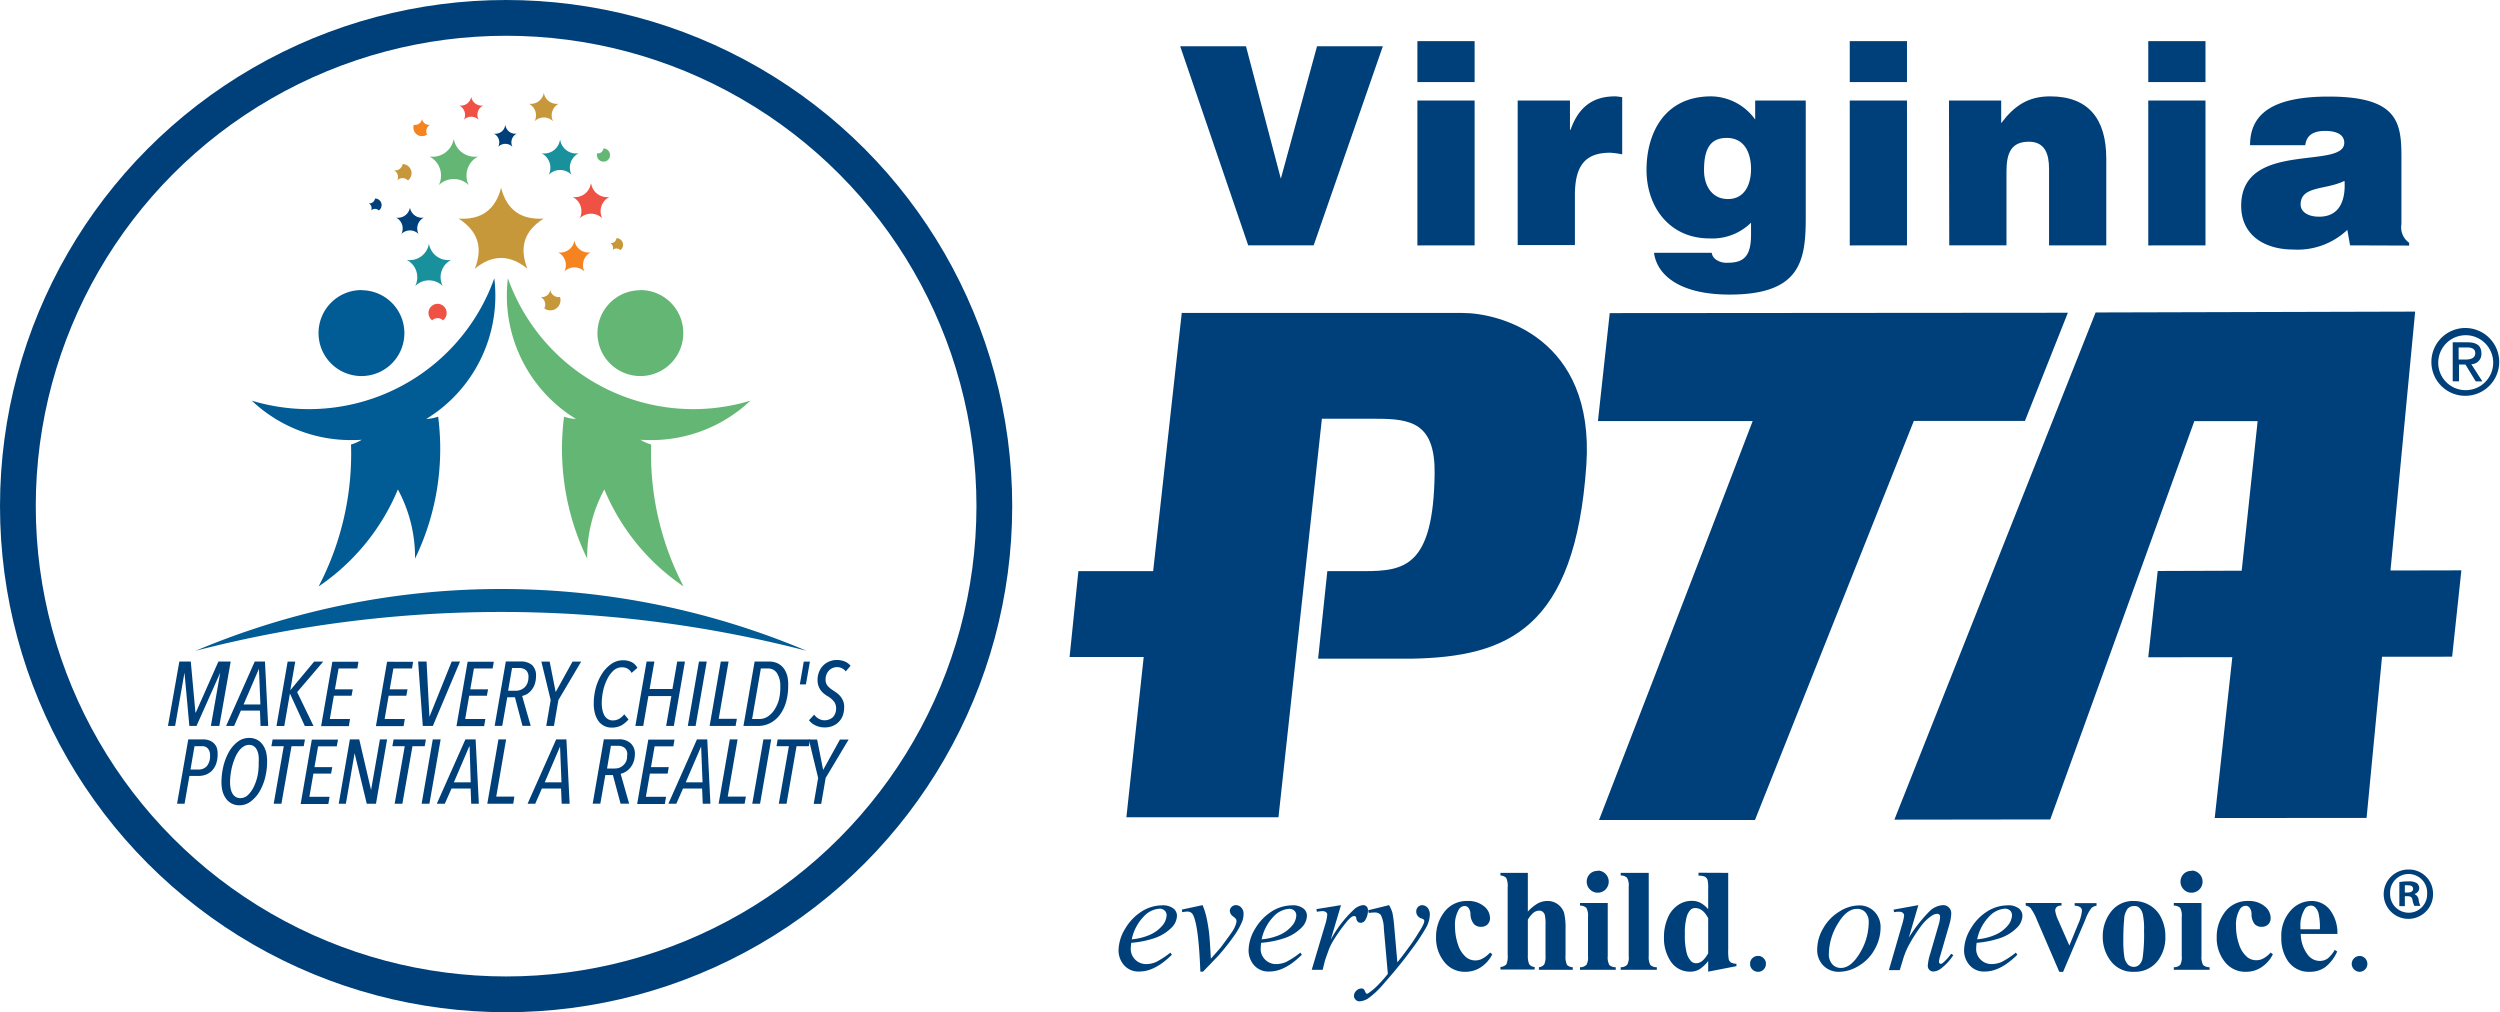
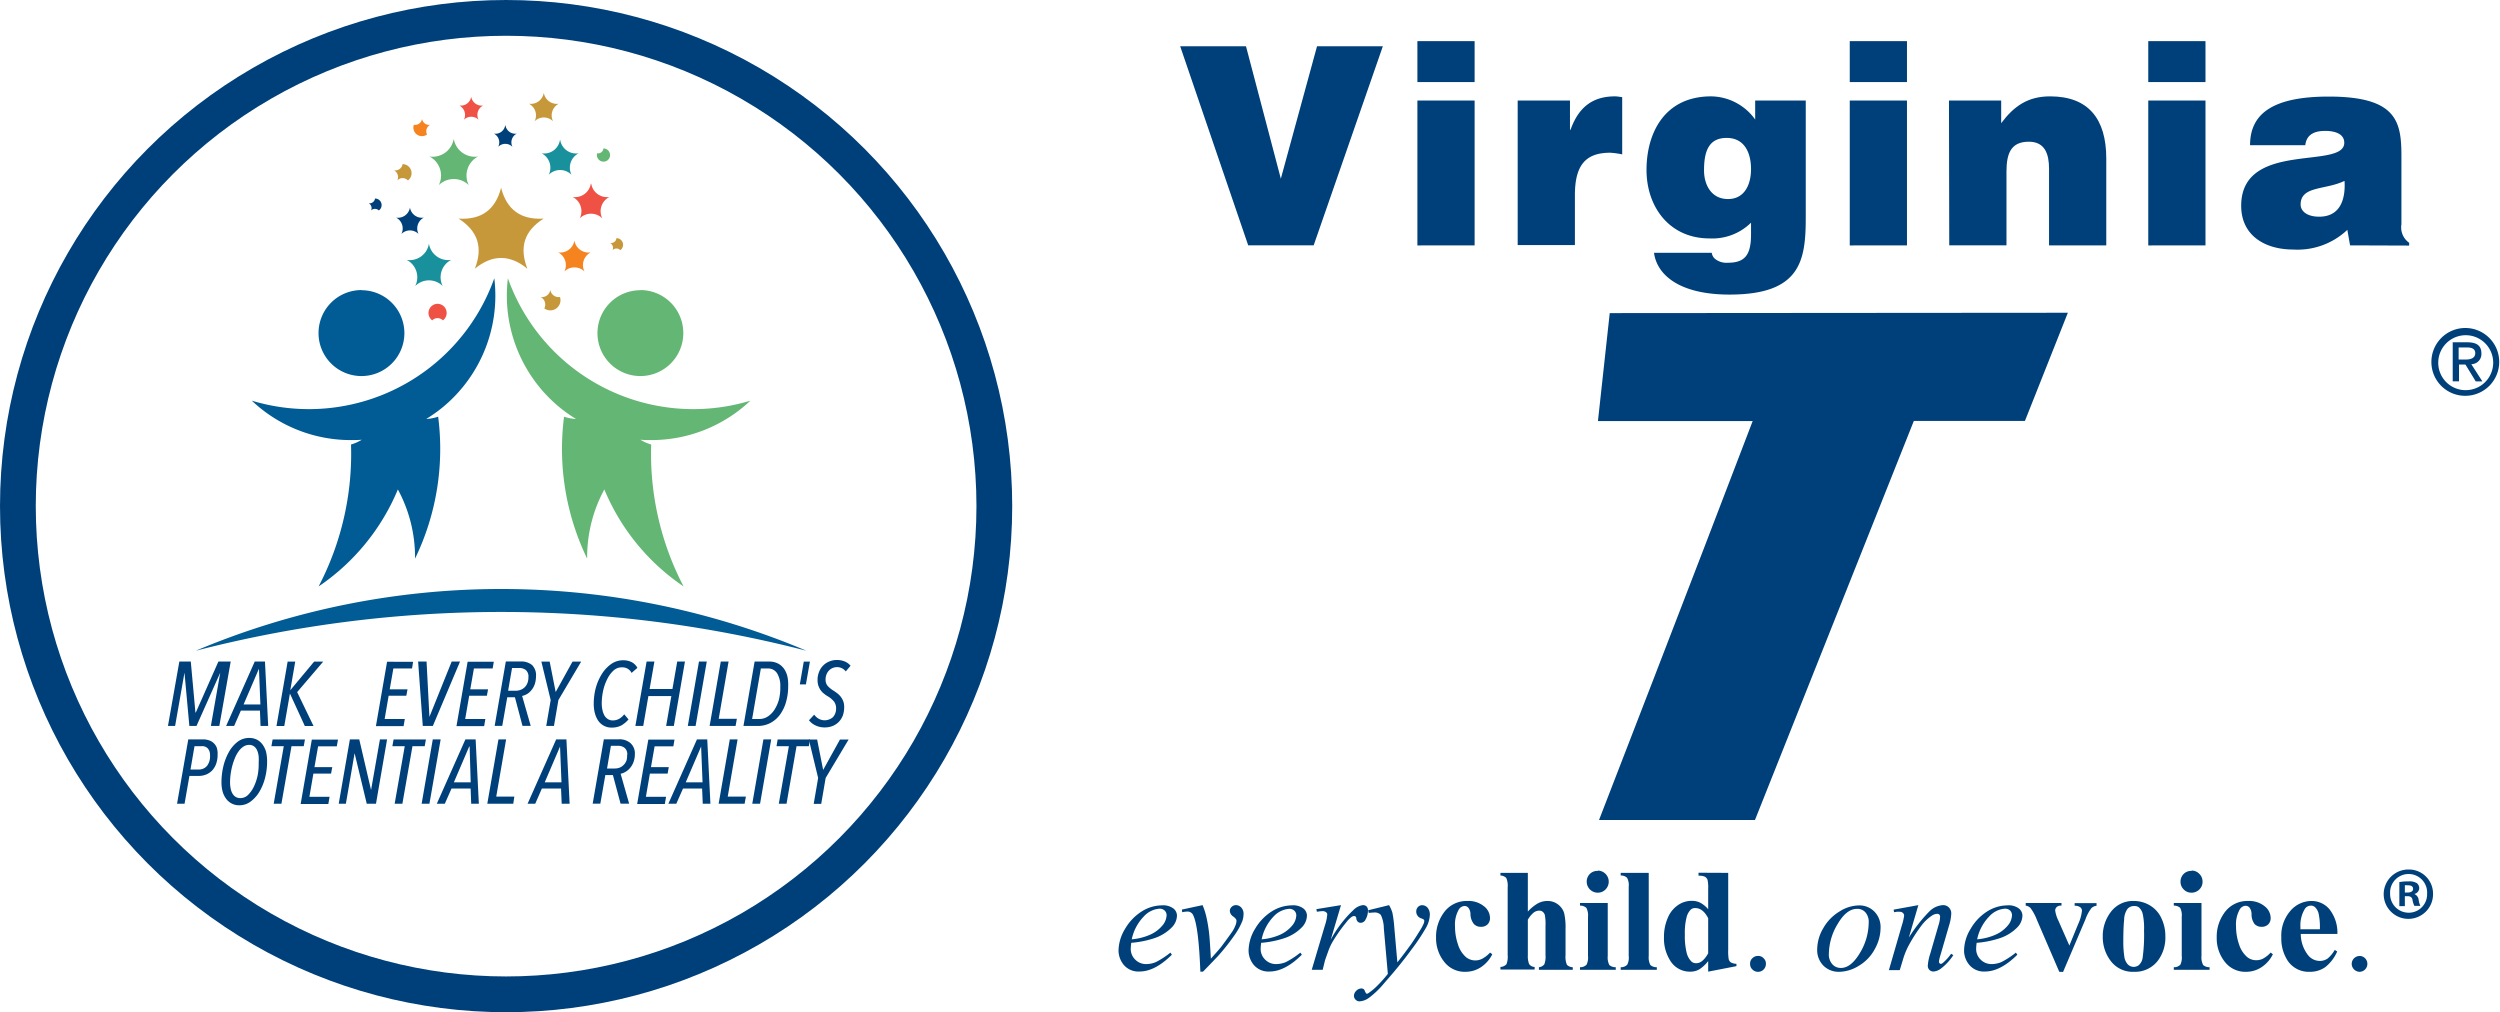
<svg xmlns="http://www.w3.org/2000/svg" viewBox="0 0 349.48 141.5">
  <defs>
    <style>.a,.g{fill:#00407a;}.b{fill:#c7983a;}.b,.c,.d,.e,.f,.g,.h,.i{fill-rule:evenodd;}.c{fill:#19919c;}.d{fill:#f05145;}.e{fill:#4a525f;}.f{fill:#f58320;}.h{fill:#64b674;}.i{fill:#015b94;}.j{fill:none;stroke:#00407a;stroke-miterlimit:10;stroke-width:5px;}</style>
  </defs>
  <title>vapta-logo-new</title>
  <path class="a" d="M466.1,223.84a3.84,3.84,0,1,1,3.85,3.95,3.82,3.82,0,0,1-3.85-3.95Zm3.85,4.74a4.74,4.74,0,1,0-4.81-4.74,4.72,4.72,0,0,0,4.81,4.74Zm-1-4.37h.95l1.44,2.36h.93l-1.55-2.41a1.41,1.41,0,0,0,1.41-1.5c0-1.08-.64-1.55-1.93-1.56h-2.08v5.46H469v-2.37Zm0-.7v-1.69h1.14c.57,0,1.18.12,1.18.8s-.62.89-1.32.89Z" transform="translate(-125.25 -173.25)" />
  <path class="a" d="M350.28,217l-1.65,15.11h21.63c-7.94,20.83-21.48,55.77-21.48,55.77h21.8l22.21-55.79h15.53l6-15.12-64.07.05Z" transform="translate(-125.25 -173.25)" />
-   <polygon class="a" points="344.08 79.73 334.17 79.75 337.62 43.56 292.95 43.68 264.82 114.58 286.61 114.55 306.75 58.87 315.6 58.87 313.37 79.78 301.63 79.82 300.31 91.88 312.06 91.87 309.6 114.35 330.83 114.34 332.99 91.81 342.79 91.8 344.08 79.73 344.08 79.73" />
-   <path class="a" d="M329.75,217l-39.3,0-4,36.09H276l-1.23,12,10.36,0-2.42,22.41,21.26,0,6.07-55.71h7.62c4.85,0,8.24.59,8.14,7.72-.19,12.92-4.17,13.58-9.88,13.58H310.8l-1.29,12.24,13,0c13.5-.24,22.93-4.13,24.5-27.09C348.2,220.42,334.83,217,329.75,217Z" transform="translate(-125.25 -173.25)" />
  <path class="a" d="M290.23,179.72h9.2l4.87,18.51,5.06-18.51h9.2l-9.67,27.83h-9.15Z" transform="translate(-125.25 -173.25)" />
  <path class="a" d="M323.39,179h8v5.72h-8Zm0,28.56V187.3h8v20.25Z" transform="translate(-125.25 -173.25)" />
  <path class="a" d="M337.41,187.3h7.31v4.09h.08c1.12-3.16,3.09-4.67,6.22-4.67.35,0,.69.08,1,.11v8a11.83,11.83,0,0,0-1.66-.23c-3.29,0-4.95,1.55-4.95,5.91v7h-8Z" transform="translate(-125.25 -173.25)" />
  <path class="a" d="M364.54,208.59a1.34,1.34,0,0,0,.51.89,2.55,2.55,0,0,0,1.73.5c2.32,0,3.25-1,3.25-3.94v-1.66a7.71,7.71,0,0,1-5.8,2.2c-5.6,0-8.81-4.4-8.81-9.58,0-5,2.4-10.28,9.05-10.28a7.69,7.69,0,0,1,6.14,3.24V187.3h7.07v16.31c0,6.06-.69,10.82-10.66,10.82-7.15,0-10.17-2.86-10.55-5.84Zm-1.08-11.52c0,2,1,3.91,3.17,4,2.47.11,3.4-2,3.4-4.18s-.85-4.36-3.4-4.36S363.46,194.45,363.46,197.07Z" transform="translate(-125.25 -173.25)" />
  <path class="a" d="M383.83,179h8v5.72h-8Zm0,28.56V187.3h8v20.25Z" transform="translate(-125.25 -173.25)" />
  <path class="a" d="M397.7,187.3H405v3.17c1.82-2.44,3.79-3.75,6.84-3.75,5.34,0,7.85,3.13,7.85,8.69v12.14h-8V196.84c0-2-.54-3.78-2.82-3.78-2.47,0-3.13,1.58-3.13,4.17v10.32h-8Z" transform="translate(-125.25 -173.25)" />
  <path class="a" d="M425.56,179h8v5.72h-8Zm0,28.56V187.3h8v20.25Z" transform="translate(-125.25 -173.25)" />
  <path class="a" d="M453.77,207.55l-.38-2.17a10.12,10.12,0,0,1-7.61,2.75c-3.83,0-7.23-1.9-7.23-6.11,0-9.2,14.41-5,14.41-8.81,0-1.47-1.77-1.66-2.63-1.66-1.12,0-2.62.23-2.82,2h-7.72c0-4.29,3-6.8,11-6.8,9.58,0,10.16,3.55,10.16,8.38v9.47a2.63,2.63,0,0,0,1.08,2.59v.39Zm-.81-9c-2.63,1.28-6.1.66-6.1,3.29,0,1,1,1.7,2.55,1.7C452.23,203.57,453.16,201.36,453,198.58Z" transform="translate(-125.25 -173.25)" />
  <path class="a" d="M283.39,305.05a7.68,7.68,0,0,0-.07.83,2.06,2.06,0,0,0,.63,1.52,2.11,2.11,0,0,0,1.53.62,3.45,3.45,0,0,0,1.38-.29,11.71,11.71,0,0,0,2-1.31l.21.29q-2.37,2.35-4.52,2.35a2.68,2.68,0,0,1-2.2-.92,3.18,3.18,0,0,1-.74-2,6,6,0,0,1,.92-3.05,7.07,7.07,0,0,1,2.31-2.42,5.41,5.41,0,0,1,2.86-.86,2.39,2.39,0,0,1,1.57.43,1.28,1.28,0,0,1,.51,1,2.41,2.41,0,0,1-.66,1.59,6.14,6.14,0,0,1-2.56,1.59A13.76,13.76,0,0,1,283.39,305.05Zm.07-.49a8.1,8.1,0,0,0,2.41-.58,4.76,4.76,0,0,0,1.84-1.31,2.37,2.37,0,0,0,.62-1.45.9.9,0,0,0-.27-.68,1,1,0,0,0-.75-.26,3.27,3.27,0,0,0-2.16,1.08A6.46,6.46,0,0,0,283.46,304.56Z" transform="translate(-125.25 -173.25)" />
  <path class="a" d="M290.47,300.4l2.89-.62a9.89,9.89,0,0,1,.5,1.51,21.21,21.21,0,0,1,.44,2.67c.05.52.13,1.62.22,3.3.83-.92,1.33-1.49,1.49-1.71.88-1.19,1.38-1.89,1.52-2.1a4.61,4.61,0,0,0,.46-.92,1.74,1.74,0,0,0,.11-.57c0-.18-.16-.38-.47-.6a1,1,0,0,1-.46-.76.75.75,0,0,1,.25-.57.82.82,0,0,1,.61-.25,1,1,0,0,1,.74.34,1.24,1.24,0,0,1,.32.86,3.24,3.24,0,0,1-.16,1,9.58,9.58,0,0,1-1,1.85,30.62,30.62,0,0,1-2.29,2.93c-.13.15-.87.93-2.22,2.32h-.37q-.24-6.33-1-7.89a.85.85,0,0,0-.83-.51,4.09,4.09,0,0,0-.71.09Z" transform="translate(-125.25 -173.25)" />
  <path class="a" d="M301.55,305.05a7.68,7.68,0,0,0-.07.83,2.06,2.06,0,0,0,.63,1.52,2.11,2.11,0,0,0,1.53.62,3.53,3.53,0,0,0,1.39-.29,11.74,11.74,0,0,0,2-1.31l.21.29q-2.37,2.35-4.52,2.35a2.68,2.68,0,0,1-2.2-.92,3.17,3.17,0,0,1-.73-2,6,6,0,0,1,.91-3.05,7.16,7.16,0,0,1,2.31-2.42,5.41,5.41,0,0,1,2.86-.86,2.37,2.37,0,0,1,1.57.43,1.28,1.28,0,0,1,.51,1,2.41,2.41,0,0,1-.66,1.59,6.08,6.08,0,0,1-2.56,1.59A13.64,13.64,0,0,1,301.55,305.05Zm.07-.49A8.1,8.1,0,0,0,304,304a4.76,4.76,0,0,0,1.84-1.31,2.37,2.37,0,0,0,.62-1.45.9.9,0,0,0-.27-.68,1,1,0,0,0-.75-.26,3.27,3.27,0,0,0-2.16,1.08A6.46,6.46,0,0,0,301.62,304.56Z" transform="translate(-125.25 -173.25)" />
  <path class="a" d="M309.27,300.34l3.44-.56-1.44,4.85a16.29,16.29,0,0,1,3.18-4.17,2.29,2.29,0,0,1,1.32-.68.69.69,0,0,1,.52.19.77.77,0,0,1,.19.57,2.49,2.49,0,0,1-.34,1.26.75.75,0,0,1-.69.45.56.56,0,0,1-.39-.15.76.76,0,0,1-.21-.46.35.35,0,0,0-.09-.25.24.24,0,0,0-.19-.08.61.61,0,0,0-.32.08,3.57,3.57,0,0,0-.79.78,22.07,22.07,0,0,0-1.8,2.53,7.63,7.63,0,0,0-.72,1.49c-.27.76-.44,1.22-.48,1.37l-.31,1.26h-1.53l1.84-6.2a6.22,6.22,0,0,0,.33-1.54.38.38,0,0,0-.16-.3.77.77,0,0,0-.52-.16,5.78,5.78,0,0,0-.77.09Z" transform="translate(-125.25 -173.25)" />
  <path class="a" d="M319.43,299.78a4.66,4.66,0,0,1,.47,1.08,17,17,0,0,1,.26,2l.43,4.91q.6-.72,1.74-2.28c.37-.5.82-1.19,1.36-2.07a6.55,6.55,0,0,0,.6-1.11,1,1,0,0,0,.06-.33.21.21,0,0,0-.07-.18,1.19,1.19,0,0,0-.36-.17,1,1,0,0,1-.49-.35.93.93,0,0,1-.2-.58.89.89,0,0,1,.24-.66.79.79,0,0,1,.6-.25,1,1,0,0,1,.75.36,1.51,1.51,0,0,1,.31,1,4,4,0,0,1-.54,1.8,28.69,28.69,0,0,1-2.08,3.11q-1.53,2.1-3.72,4.58a12.42,12.42,0,0,1-2.24,2.15,2.48,2.48,0,0,1-1.25.44.7.7,0,0,1-.54-.23.75.75,0,0,1-.24-.54,1,1,0,0,1,.33-.71,1,1,0,0,1,.7-.32.58.58,0,0,1,.33.09.64.64,0,0,1,.17.28,1.37,1.37,0,0,0,.18.32.17.17,0,0,0,.12.05.6.6,0,0,0,.21-.1,8,8,0,0,0,1.28-1.08,18.5,18.5,0,0,0,1.42-1.6l-.56-6.33a4.57,4.57,0,0,0-.42-1.91,1.15,1.15,0,0,0-.94-.34q-.21,0-.75.06l-.09-.37Z" transform="translate(-125.25 -173.25)" />
  <path class="a" d="M333.55,306.41l.31.24a4.64,4.64,0,0,1-1.64,1.84,3.9,3.9,0,0,1-2.09.61,3.61,3.61,0,0,1-3-1.41A5.26,5.26,0,0,1,326,304.3a5.65,5.65,0,0,1,1-3.35,3.91,3.91,0,0,1,3.38-1.75,3.42,3.42,0,0,1,2.31.73,2.11,2.11,0,0,1,.85,1.63,1.22,1.22,0,0,1-.34.91,1.26,1.26,0,0,1-.91.34,1.31,1.31,0,0,1-1-.39,2.26,2.26,0,0,1-.48-1.39,1.46,1.46,0,0,0-.29-.88.69.69,0,0,0-.53-.25,1,1,0,0,0-.82.51,4.23,4.23,0,0,0-.52,2.36,7.62,7.62,0,0,0,.42,2.52,3.84,3.84,0,0,0,1.15,1.79,2.08,2.08,0,0,0,2.22.2A4,4,0,0,0,333.55,306.41Z" transform="translate(-125.25 -173.25)" />
  <path class="a" d="M338.83,295.27v5.41a5.79,5.79,0,0,1,1.41-1.15,2.81,2.81,0,0,1,1.32-.33,2.37,2.37,0,0,1,1.51.5,2.42,2.42,0,0,1,.83,1.17,9.17,9.17,0,0,1,.2,2.28v3.64a2.77,2.77,0,0,0,.2,1.34,1.18,1.18,0,0,0,.81.33v.36h-4.73v-.36a1.11,1.11,0,0,0,.75-.4,2.91,2.91,0,0,0,.17-1.27v-4.16a6.83,6.83,0,0,0-.09-1.46.93.93,0,0,0-.3-.46.76.76,0,0,0-.49-.16,1.31,1.31,0,0,0-.77.27,3.52,3.52,0,0,0-.82,1v5A3.08,3.08,0,0,0,339,308a.94.94,0,0,0,.78.42v.36H335v-.36a1.19,1.19,0,0,0,.84-.38,2.84,2.84,0,0,0,.17-1.29V297.3a2.67,2.67,0,0,0-.2-1.32,1.2,1.2,0,0,0-.81-.34v-.37Z" transform="translate(-125.25 -173.25)" />
  <path class="a" d="M350,299.48v7.4a2.32,2.32,0,0,0,.22,1.27,1.3,1.3,0,0,0,.9.31v.36h-5v-.36a1.2,1.2,0,0,0,.92-.36,2.26,2.26,0,0,0,.2-1.22v-5.45a2.3,2.3,0,0,0-.23-1.27,1.28,1.28,0,0,0-.89-.31v-.37Zm-1.4-4.53a1.55,1.55,0,0,1,1.09,2.64,1.5,1.5,0,0,1-1.09.45,1.54,1.54,0,0,1-1.54-1.54,1.5,1.5,0,0,1,.45-1.09A1.45,1.45,0,0,1,348.64,295Z" transform="translate(-125.25 -173.25)" />
  <path class="a" d="M355.73,295.27v11.61a2.3,2.3,0,0,0,.23,1.27,1.27,1.27,0,0,0,.9.31v.36h-5.05v-.36a1.19,1.19,0,0,0,.92-.36,2.16,2.16,0,0,0,.2-1.22v-9.67a2.13,2.13,0,0,0-.23-1.25,1.21,1.21,0,0,0-.89-.32v-.37Z" transform="translate(-125.25 -173.25)" />
  <path class="a" d="M366.84,295.27V306a7.22,7.22,0,0,0,.06,1.29.8.8,0,0,0,.3.49,1.62,1.62,0,0,0,.79.2v.33l-3.95.77v-1.48a5,5,0,0,1-1.26,1.17,2.5,2.5,0,0,1-1.26.31,3.2,3.2,0,0,1-2.82-1.6,5.76,5.76,0,0,1-.84-3.19,6.67,6.67,0,0,1,.52-2.7,4,4,0,0,1,1.42-1.8,3.37,3.37,0,0,1,1.94-.61,2.64,2.64,0,0,1,1.19.26,3.9,3.9,0,0,1,1.11.91v-2.82a5.08,5.08,0,0,0-.09-1.29.9.9,0,0,0-.36-.43,2,2,0,0,0-.9-.14v-.42Zm-2.8,6.34c-.49-.95-1.09-1.42-1.81-1.42a.9.9,0,0,0-.61.2,2.29,2.29,0,0,0-.6,1.09,8.69,8.69,0,0,0-.24,2.38,9.78,9.78,0,0,0,.26,2.62,2.56,2.56,0,0,0,.71,1.23,1,1,0,0,0,.63.19c.59,0,1.14-.46,1.66-1.38Z" transform="translate(-125.25 -173.25)" />
  <path class="a" d="M371,306.88a1,1,0,0,1,.79.33,1,1,0,0,1,.32.78,1.1,1.1,0,0,1-1.89.78,1,1,0,0,1-.32-.78,1,1,0,0,1,.32-.79A1.1,1.1,0,0,1,371,306.88Z" transform="translate(-125.25 -173.25)" />
  <path class="a" d="M388.14,302.91a6.18,6.18,0,0,1-.8,3,6,6,0,0,1-2.21,2.33,5.35,5.35,0,0,1-2.76.86,3,3,0,0,1-2.23-.87,3.08,3.08,0,0,1-.86-2.27,5.88,5.88,0,0,1,.84-2.94,6.35,6.35,0,0,1,2.26-2.34,5.19,5.19,0,0,1,2.73-.86,2.91,2.91,0,0,1,2.17.87A3.08,3.08,0,0,1,388.14,302.91Zm-1.66-.69a2,2,0,0,0-.46-1.43,1.5,1.5,0,0,0-1.17-.49q-1.47,0-2.7,2.1a8.25,8.25,0,0,0-1.24,4.18,2.06,2.06,0,0,0,.48,1.46,1.57,1.57,0,0,0,1.21.52c.94,0,1.82-.7,2.65-2.09A8.34,8.34,0,0,0,386.48,302.22Z" transform="translate(-125.25 -173.25)" />
  <path class="a" d="M393.42,299.78l-1.33,4.54a21,21,0,0,1,2.87-3.66,2.93,2.93,0,0,1,1.91-.88,1.09,1.09,0,0,1,.82.33,1.15,1.15,0,0,1,.33.86,6.26,6.26,0,0,1-.29,1.6l-1.22,4.2a5.08,5.08,0,0,0-.21.89.41.41,0,0,0,.08.24.22.22,0,0,0,.17.09.51.51,0,0,0,.29-.13,6.9,6.9,0,0,0,1.16-1.28l.31.19a7.52,7.52,0,0,1-1.76,1.9,1.93,1.93,0,0,1-1,.39.79.79,0,0,1-.59-.23.81.81,0,0,1-.22-.6,6.82,6.82,0,0,1,.34-1.65l1.16-4a4.34,4.34,0,0,0,.22-1.17.43.43,0,0,0-.13-.33A.45.45,0,0,0,396,301a1.33,1.33,0,0,0-.67.24,6,6,0,0,0-1.54,1.48,22.31,22.31,0,0,0-1.69,2.64,10.38,10.38,0,0,0-.78,1.86l-.5,1.65H389.3l1.81-6.25a7.71,7.71,0,0,0,.32-1.36.5.5,0,0,0-.17-.39.61.61,0,0,0-.44-.16,3.06,3.06,0,0,0-.42,0l-.37.06-.07-.36Z" transform="translate(-125.25 -173.25)" />
  <path class="a" d="M401.57,305.05a7.68,7.68,0,0,0-.07.83,2.06,2.06,0,0,0,.63,1.52,2.11,2.11,0,0,0,1.53.62,3.53,3.53,0,0,0,1.39-.29,11.74,11.74,0,0,0,2-1.31l.21.29q-2.37,2.35-4.52,2.35a2.64,2.64,0,0,1-2.19-.92,3.12,3.12,0,0,1-.74-2,5.93,5.93,0,0,1,.92-3.05,7,7,0,0,1,2.3-2.42,5.41,5.41,0,0,1,2.86-.86,2.37,2.37,0,0,1,1.57.43,1.28,1.28,0,0,1,.51,1,2.41,2.41,0,0,1-.66,1.59,6.08,6.08,0,0,1-2.56,1.59A13.53,13.53,0,0,1,401.57,305.05Zm.07-.49a8.1,8.1,0,0,0,2.41-.58,4.69,4.69,0,0,0,1.84-1.31,2.37,2.37,0,0,0,.62-1.45.93.93,0,0,0-.26-.68,1,1,0,0,0-.76-.26,3.27,3.27,0,0,0-2.16,1.08A6.46,6.46,0,0,0,401.64,304.56Z" transform="translate(-125.25 -173.25)" />
  <path class="a" d="M413.12,309.1,410,301.86a7,7,0,0,0-.89-1.66,1.17,1.17,0,0,0-.68-.35v-.37h5v.37a.89.89,0,0,0-.64.17.67.67,0,0,0-.24.52,4.63,4.63,0,0,0,.44,1.39l1.54,3.5,1.23-3a6,6,0,0,0,.53-1.84.62.62,0,0,0-.23-.51,1.25,1.25,0,0,0-.79-.21v-.37h3.06v.37a1.24,1.24,0,0,0-.72.33,5.91,5.91,0,0,0-.84,1.59l-3.12,7.33Z" transform="translate(-125.25 -173.25)" />
  <path class="a" d="M423.54,299.2a4.34,4.34,0,0,1,2.27.63,4,4,0,0,1,1.59,1.79,5.75,5.75,0,0,1,.55,2.53,5.38,5.38,0,0,1-1,3.33,4,4,0,0,1-3.37,1.62,3.83,3.83,0,0,1-3.24-1.48,5.47,5.47,0,0,1-1.14-3.43,5.53,5.53,0,0,1,1.16-3.5A3.84,3.84,0,0,1,423.54,299.2Zm0,.71a1.17,1.17,0,0,0-.87.38,2.62,2.62,0,0,0-.48,1.52q-.12,1.14-.12,3.15a13.85,13.85,0,0,0,.14,2,2,2,0,0,0,.47,1.08,1.16,1.16,0,0,0,1.57.12,1.7,1.7,0,0,0,.52-1,23.42,23.42,0,0,0,.2-3.84,9.33,9.33,0,0,0-.19-2.33,1.77,1.77,0,0,0-.56-.92A1,1,0,0,0,423.58,299.91Z" transform="translate(-125.25 -173.25)" />
  <path class="a" d="M433,299.48v7.4a2.3,2.3,0,0,0,.23,1.27,1.3,1.3,0,0,0,.9.31v.36h-5v-.36a1.2,1.2,0,0,0,.92-.36,2.29,2.29,0,0,0,.19-1.22v-5.45a2.32,2.32,0,0,0-.22-1.27,1.28,1.28,0,0,0-.89-.31v-.37Zm-1.4-4.53a1.46,1.46,0,0,1,1.1.46,1.5,1.5,0,0,1,.45,1.09,1.48,1.48,0,0,1-.45,1.09,1.52,1.52,0,0,1-1.1.45,1.46,1.46,0,0,1-1.08-.45,1.48,1.48,0,0,1-.45-1.09,1.5,1.5,0,0,1,.45-1.09A1.43,1.43,0,0,1,431.61,295Z" transform="translate(-125.25 -173.25)" />
  <path class="a" d="M442.67,306.41l.31.24a4.57,4.57,0,0,1-1.64,1.84,3.88,3.88,0,0,1-2.09.61,3.61,3.61,0,0,1-3-1.41,5.26,5.26,0,0,1-1.12-3.39,5.65,5.65,0,0,1,1-3.35,3.91,3.91,0,0,1,3.39-1.75,3.41,3.41,0,0,1,2.3.73,2.11,2.11,0,0,1,.85,1.63,1.22,1.22,0,0,1-.34.91,1.26,1.26,0,0,1-.91.34,1.31,1.31,0,0,1-1-.39A2.26,2.26,0,0,1,440,301a1.53,1.53,0,0,0-.29-.88.72.72,0,0,0-.54-.25,1,1,0,0,0-.82.51,4.23,4.23,0,0,0-.52,2.36,7.62,7.62,0,0,0,.42,2.52,3.84,3.84,0,0,0,1.15,1.79,2,2,0,0,0,1.3.43,2,2,0,0,0,.92-.23A4,4,0,0,0,442.67,306.41Z" transform="translate(-125.25 -173.25)" />
  <path class="a" d="M452,303.81h-5.12a4.83,4.83,0,0,0,1,2.94,2.1,2.1,0,0,0,1.66.83,1.92,1.92,0,0,0,1.09-.33,4.41,4.41,0,0,0,1-1.21l.34.22a5.62,5.62,0,0,1-1.67,2.19,3.65,3.65,0,0,1-2.13.65,3.53,3.53,0,0,1-3.15-1.6,5.66,5.66,0,0,1-.86-3.2,5.28,5.28,0,0,1,1.27-3.72,3.89,3.89,0,0,1,3-1.38,3.23,3.23,0,0,1,2.46,1.16A5.29,5.29,0,0,1,452,303.81Zm-2.45-.66a8.93,8.93,0,0,0-.18-2.21,1.85,1.85,0,0,0-.54-.91.84.84,0,0,0-.56-.18,1,1,0,0,0-.85.51,4.38,4.38,0,0,0-.59,2.44v.35Z" transform="translate(-125.25 -173.25)" />
  <path class="a" d="M455.08,306.88a1.11,1.11,0,0,1,.79,1.89,1.07,1.07,0,0,1-.79.33A1.13,1.13,0,0,1,454,308a1.11,1.11,0,0,1,1.11-1.11Z" transform="translate(-125.25 -173.25)" />
  <path class="a" d="M465.37,298.16a3.45,3.45,0,1,1-3.43-3.36A3.37,3.37,0,0,1,465.37,298.16Zm-6,0a2.6,2.6,0,0,0,2.62,2.68,2.57,2.57,0,0,0,2.55-2.66,2.59,2.59,0,1,0-5.17,0Zm2.06,1.76h-.77v-3.36a6.85,6.85,0,0,1,1.29-.1,2,2,0,0,1,1.16.25.91.91,0,0,1,.33.73.86.86,0,0,1-.7.78v0a1,1,0,0,1,.62.82,2.61,2.61,0,0,0,.24.84h-.84a2.89,2.89,0,0,1-.26-.82c-.06-.37-.27-.53-.7-.53h-.37Zm0-1.9h.37c.43,0,.78-.15.78-.5s-.23-.51-.72-.51a2,2,0,0,0-.43,0Z" transform="translate(-125.25 -173.25)" />
  <path class="b" d="M195.3,199.5c.79,3.09,2.78,4.5,5.94,4.31-2.7,1.71-3.43,4-2.27,7-2.45-2-4.9-2-7.34,0,1.18-3,.4-5.28-2.27-7,3.19.2,5.15-1.25,5.94-4.31" transform="translate(-125.25 -173.25)" />
  <path class="c" d="M185.21,207.31a2.74,2.74,0,0,0,3.12,2.27,2.72,2.72,0,0,0-1.19,3.66,2.72,2.72,0,0,0-3.85,0,2.73,2.73,0,0,0-1.19-3.66,2.72,2.72,0,0,0,3.11-2.27" transform="translate(-125.25 -173.25)" />
  <path class="d" d="M186.42,215.72a1.28,1.28,0,0,1,.75,2.31,1.07,1.07,0,0,0-1.5,0,1.28,1.28,0,0,1,.75-2.31" transform="translate(-125.25 -173.25)" />
  <path class="e" d="M191.77,220.41a.82.82,0,0,0,.94.69,1,1,0,0,1-1.53,1.11,1,1,0,0,1,.59-1.8" transform="translate(-125.25 -173.25)" />
  <path class="d" d="M207.9,198.93a2.23,2.23,0,0,0,2.55,1.85,2.23,2.23,0,0,0-1,3,2.23,2.23,0,0,0-3.16,0,2.23,2.23,0,0,0-1-3,2.23,2.23,0,0,0,2.55-1.85" transform="translate(-125.25 -173.25)" />
  <path class="f" d="M205.55,206.87a2,2,0,0,0,2.28,1.66,2,2,0,0,0-.87,2.68,2,2,0,0,0-2.82,0,2,2,0,0,0-.87-2.68,2,2,0,0,0,2.28-1.66" transform="translate(-125.25 -173.25)" />
  <path class="g" d="M182.56,202.26a1.69,1.69,0,0,0,1.94,1.41,1.71,1.71,0,0,0-.74,2.29,1.69,1.69,0,0,0-2.4,0,1.71,1.71,0,0,0-.74-2.29,1.7,1.7,0,0,0,1.94-1.41" transform="translate(-125.25 -173.25)" />
  <path class="h" d="M188.68,192.66a3,3,0,0,0,3.4,2.47,3,3,0,0,0-1.3,4,3,3,0,0,0-4.19,0,3,3,0,0,0-1.3-4,3,3,0,0,0,3.39-2.47" transform="translate(-125.25 -173.25)" />
  <path class="c" d="M203.56,192.81a2.26,2.26,0,0,0,2.58,1.87,2.26,2.26,0,0,0-1,3,2.24,2.24,0,0,0-3.18,0,2.26,2.26,0,0,0-1-3,2.24,2.24,0,0,0,2.57-1.87" transform="translate(-125.25 -173.25)" />
  <path class="g" d="M195.91,190.78a1.39,1.39,0,0,0,1.58,1.15,1.37,1.37,0,0,0-.6,1.85,1.4,1.4,0,0,0-2,0,1.37,1.37,0,0,0-.6-1.85,1.38,1.38,0,0,0,1.58-1.15" transform="translate(-125.25 -173.25)" />
  <path class="b" d="M181.53,196.19a1.27,1.27,0,0,1,.74,2.29,1,1,0,0,0-1.49,0,1.06,1.06,0,0,0-.46-1.42,1.05,1.05,0,0,0,1.21-.87" transform="translate(-125.25 -173.25)" />
  <path class="h" d="M209.6,194a.93.93,0,0,1,.55,1.68.93.93,0,0,1-1.43-1,.76.76,0,0,0,.88-.64" transform="translate(-125.25 -173.25)" />
  <path class="b" d="M211.42,206.54a.93.93,0,0,1,.55,1.68.76.76,0,0,0-1.09,0,.78.78,0,0,0-.34-1,.76.76,0,0,0,.88-.64" transform="translate(-125.25 -173.25)" />
  <path class="b" d="M202.18,213.77a1.18,1.18,0,0,0,1.35,1,1.42,1.42,0,0,1-2.19,1.59,1.18,1.18,0,0,0-.52-1.59,1.19,1.19,0,0,0,1.36-1" transform="translate(-125.25 -173.25)" />
  <path class="d" d="M191.12,186.77A1.48,1.48,0,0,0,192.8,188a1.46,1.46,0,0,0-.64,2,1.46,1.46,0,0,0-2.07,0,1.47,1.47,0,0,0-.64-2,1.47,1.47,0,0,0,1.67-1.22" transform="translate(-125.25 -173.25)" />
  <path class="f" d="M184.25,189.87a1,1,0,0,0,1.14.83,1,1,0,0,0-.44,1.35,1.2,1.2,0,0,1-1.85-1.35,1,1,0,0,0,1.15-.83" transform="translate(-125.25 -173.25)" />
  <path class="h" d="M205.77,231.82c-.54-.33-1.07-.69-1.57-1.06a20.21,20.21,0,0,1-7.95-18.61,27.51,27.51,0,0,0,33.9,17.11,20.14,20.14,0,0,1-13.84,5.51c-.52,0-1,0-1.54-.05a6,6,0,0,0,1.51.67,40.06,40.06,0,0,0,4.53,19.84,30.47,30.47,0,0,1-11.08-13.56,19.89,19.89,0,0,0-2.4,9.67,35.18,35.18,0,0,1-3.23-19.84,6.25,6.25,0,0,0,1.67.32m9-18a6,6,0,1,0,6,6A6,6,0,0,0,214.81,213.8Z" transform="translate(-125.25 -173.25)" />
  <path class="i" d="M184.83,231.82c.54-.33,1.06-.69,1.57-1.06a20.21,20.21,0,0,0,7.95-18.61,27.51,27.51,0,0,1-33.9,17.11,20.12,20.12,0,0,0,13.84,5.51c.51,0,1,0,1.54-.05a6.16,6.16,0,0,1-1.51.67,40.06,40.06,0,0,1-4.53,19.84,30.54,30.54,0,0,0,11.08-13.56,19.89,19.89,0,0,1,2.4,9.67,35.18,35.18,0,0,0,3.23-19.84,6.33,6.33,0,0,1-1.67.32m-9.05-18a6,6,0,1,1-6,6A6,6,0,0,1,175.78,213.8Z" transform="translate(-125.25 -173.25)" />
  <path class="b" d="M201.27,186.22a1.85,1.85,0,0,0,2.1,1.53,1.83,1.83,0,0,0-.8,2.46,1.83,1.83,0,0,0-2.59,0,1.83,1.83,0,0,0-.8-2.46,1.84,1.84,0,0,0,2.09-1.53" transform="translate(-125.25 -173.25)" />
  <path class="g" d="M177.67,201a.92.92,0,0,1,.54,1.67.78.78,0,0,0-1.09,0,.76.76,0,0,0-.33-1,.78.78,0,0,0,.88-.64" transform="translate(-125.25 -173.25)" />
  <path class="i" d="M152.61,264.22a170.75,170.75,0,0,1,85.38,0,109.87,109.87,0,0,0-85.38,0" transform="translate(-125.25 -173.25)" />
  <path class="a" d="M154.73,274.73l1.31-7.45h0l-3.32,7.45h-1l-.68-7.45h0l-1.31,7.45h-1l1.59-9h1.6l.65,7.13h.05l3.16-7.13h1.72l-1.59,9Z" transform="translate(-125.25 -173.25)" />
  <path class="a" d="M161.67,274.73l-.08-2.14h-2.67l-.94,2.14h-1.12l4-9h1.43l.45,9Zm-.22-8h0l-2.15,5h2.35Z" transform="translate(-125.25 -173.25)" />
  <path class="a" d="M166.79,270l2.29,4.74h-1.22l-2.08-4.54h0l-.79,4.54H163.9l1.56-9h1.06l-.69,4h0l3.33-4h1.27Z" transform="translate(-125.25 -173.25)" />
-   <path class="a" d="M175.2,266.7h-2.62l-.51,2.91h2.49l-.16.9h-2.48l-.56,3.25h2.82l-.16,1h-3.88l1.57-9h3.65Z" transform="translate(-125.25 -173.25)" />
  <path class="a" d="M182.85,266.7h-2.61l-.51,2.91h2.49l-.17.9h-2.47l-.56,3.25h2.82l-.17,1H177.8l1.56-9H183Z" transform="translate(-125.25 -173.25)" />
  <path class="a" d="M185.76,274.73h-1.41l-.65-9h1.18l.4,7.73h0l3.11-7.73h1.17Z" transform="translate(-125.25 -173.25)" />
  <path class="a" d="M194.12,266.7H191.5l-.51,2.91h2.49l-.17.9h-2.47l-.56,3.25h2.82l-.17,1h-3.87l1.56-9h3.66Z" transform="translate(-125.25 -173.25)" />
  <path class="a" d="M200.18,267.78a3.62,3.62,0,0,1-.14,1,2.67,2.67,0,0,1-1,1.42,2.48,2.48,0,0,1-.8.34l1.2,4.18h-1.15l-1.06-4h-1.07l-.7,4h-1.06l1.56-9H198a2.39,2.39,0,0,1,1.63.5A2,2,0,0,1,200.18,267.78Zm-1.06.14a1.19,1.19,0,0,0-.36-1,1.47,1.47,0,0,0-.93-.29h-1l-.55,3.18h1.08a1.78,1.78,0,0,0,.7-.14,1.59,1.59,0,0,0,.57-.38,1.64,1.64,0,0,0,.37-.61A2.14,2.14,0,0,0,199.12,267.92Z" transform="translate(-125.25 -173.25)" />
  <path class="a" d="M203.31,271.11l-.62,3.62h-1.08l.62-3.62-1.3-5.37h1.16l.84,4.25h0l2.35-4.25h1.21Z" transform="translate(-125.25 -173.25)" />
  <path class="a" d="M213.54,267.32a1.42,1.42,0,0,0-1.32-.78A1.69,1.69,0,0,0,211,267a4,4,0,0,0-.88,1.22,6.8,6.8,0,0,0-.56,1.61,8.32,8.32,0,0,0-.19,1.68,4.22,4.22,0,0,0,.1,1,2.68,2.68,0,0,0,.28.77,1.47,1.47,0,0,0,.49.5,1.27,1.27,0,0,0,.69.18,1.72,1.72,0,0,0,.52-.08,1.78,1.78,0,0,0,.44-.2,3.44,3.44,0,0,0,.36-.28l.27-.29.59.71a3.88,3.88,0,0,1-1,.84,2.86,2.86,0,0,1-1.35.3,2.21,2.21,0,0,1-1.08-.25,2.26,2.26,0,0,1-.79-.69,3.49,3.49,0,0,1-.48-1.07,5.21,5.21,0,0,1-.16-1.35,8.57,8.57,0,0,1,.29-2.2,7.27,7.27,0,0,1,.85-1.94,4.89,4.89,0,0,1,1.29-1.38,2.86,2.86,0,0,1,1.67-.53,2.65,2.65,0,0,1,1.2.26,1.87,1.87,0,0,1,.8.8Z" transform="translate(-125.25 -173.25)" />
  <path class="a" d="M219.45,274.73h-1.08l.73-4.18h-3.21l-.72,4.18h-1.1l1.57-9h1.09l-.67,3.84h3.19l.67-3.84H221Z" transform="translate(-125.25 -173.25)" />
  <path class="a" d="M222.49,274.73H221.4l1.56-9h1.09Z" transform="translate(-125.25 -173.25)" />
  <path class="a" d="M228.08,274.73h-3.63l1.56-9h1.09l-1.38,8h2.54Z" transform="translate(-125.25 -173.25)" />
  <path class="a" d="M235.43,269.16a7.89,7.89,0,0,1-.28,2.16,5.55,5.55,0,0,1-.82,1.77,4,4,0,0,1-1.34,1.2,3.67,3.67,0,0,1-1.81.44h-2l1.56-9h2A2.7,2.7,0,0,1,234,266a2.37,2.37,0,0,1,.83.71,3.11,3.11,0,0,1,.49,1.09A5.37,5.37,0,0,1,235.43,269.16Zm-1.1.07a3.32,3.32,0,0,0-.45-1.86,1.46,1.46,0,0,0-1.32-.67h-.95l-1.22,7.06h1a2.15,2.15,0,0,0,1.21-.36,3.18,3.18,0,0,0,.95-1,5,5,0,0,0,.61-1.44A7,7,0,0,0,234.33,269.23Z" transform="translate(-125.25 -173.25)" />
  <path class="a" d="M237.06,268.92l.55-3.18h.86l-.56,3.18Z" transform="translate(-125.25 -173.25)" />
  <path class="a" d="M243.48,267.11a1.51,1.51,0,0,0-1.26-.6,1.53,1.53,0,0,0-.54.11,1.38,1.38,0,0,0-.5.32,1.56,1.56,0,0,0-.37.54,1.81,1.81,0,0,0-.15.76,1.31,1.31,0,0,0,.28.88,3.46,3.46,0,0,0,.75.63c.2.13.4.26.58.4a3,3,0,0,1,.51.5,2.75,2.75,0,0,1,.35.63,2.28,2.28,0,0,1,.13.8,3.51,3.51,0,0,1-.2,1.22,2.64,2.64,0,0,1-.58.89,2.5,2.5,0,0,1-.87.56,2.94,2.94,0,0,1-1.07.19,2.89,2.89,0,0,1-1.28-.28,2.41,2.41,0,0,1-.92-.72l.73-.79a1.86,1.86,0,0,0,.64.58,1.68,1.68,0,0,0,.83.21,1.73,1.73,0,0,0,.6-.11,1.76,1.76,0,0,0,.53-.31A1.57,1.57,0,0,0,242,273a1.73,1.73,0,0,0,.13-.71,1.57,1.57,0,0,0-.28-.95,3.11,3.11,0,0,0-.86-.74,4,4,0,0,1-.54-.37,2.34,2.34,0,0,1-.91-1.91,2.87,2.87,0,0,1,.22-1.17,2.55,2.55,0,0,1,1.44-1.44,2.75,2.75,0,0,1,1-.2,2.9,2.9,0,0,1,1.14.21,2,2,0,0,1,.81.6Z" transform="translate(-125.25 -173.25)" />
  <path class="a" d="M155.67,278.7a3.87,3.87,0,0,1-.19,1.28,2.76,2.76,0,0,1-.55.95,2.45,2.45,0,0,1-.86.59,2.77,2.77,0,0,1-1.1.2h-1.24l-.68,3.89H150l1.57-9h2.06a2.45,2.45,0,0,1,.83.13,1.69,1.69,0,0,1,.65.38,1.74,1.74,0,0,1,.44.64A2.67,2.67,0,0,1,155.67,278.7Zm-1.06.14a1.41,1.41,0,0,0-.28-.93,1.05,1.05,0,0,0-.89-.35h-1l-.56,3.26H153a1.47,1.47,0,0,0,1.21-.53A2.2,2.2,0,0,0,154.61,278.84Z" transform="translate(-125.25 -173.25)" />
  <path class="a" d="M162.59,279.75a9,9,0,0,1-.27,2.18,7.36,7.36,0,0,1-.78,1.95,4.67,4.67,0,0,1-1.23,1.4,2.55,2.55,0,0,1-1.59.54,2.23,2.23,0,0,1-1.86-.91,3.17,3.17,0,0,1-.49-1,5.13,5.13,0,0,1-.16-1.34,9.62,9.62,0,0,1,.26-2.18,7.78,7.78,0,0,1,.77-2,4.6,4.6,0,0,1,1.21-1.43,2.59,2.59,0,0,1,1.63-.55,2.34,2.34,0,0,1,1.09.24,2.28,2.28,0,0,1,.79.69,3.18,3.18,0,0,1,.48,1A5.69,5.69,0,0,1,162.59,279.75Zm-1.18.16a6.94,6.94,0,0,0,0-.91,2.82,2.82,0,0,0-.2-.82,1.4,1.4,0,0,0-.43-.58,1.13,1.13,0,0,0-.71-.22,1.43,1.43,0,0,0-.79.24,2.5,2.5,0,0,0-.66.64,4.42,4.42,0,0,0-.52.94,8.54,8.54,0,0,0-.38,1.11,9.67,9.67,0,0,0-.23,1.17,9.07,9.07,0,0,0-.08,1.12,4.74,4.74,0,0,0,.08.86,2.13,2.13,0,0,0,.25.71,1.33,1.33,0,0,0,.44.47,1.2,1.2,0,0,0,.67.18,1.53,1.53,0,0,0,1.09-.46,4.1,4.1,0,0,0,.82-1.19,7.06,7.06,0,0,0,.52-1.59A8.19,8.19,0,0,0,161.41,279.91Z" transform="translate(-125.25 -173.25)" />
  <path class="a" d="M167.71,277.56H166l-1.41,8.05h-1.08l1.41-8.05h-1.73l.17-.94h4.52Z" transform="translate(-125.25 -173.25)" />
  <path class="a" d="M172.33,277.58h-2.61l-.51,2.91h2.49l-.17.9h-2.47l-.56,3.25h2.82l-.17,1h-3.87l1.56-9h3.66Z" transform="translate(-125.25 -173.25)" />
  <path class="a" d="M177.81,285.61h-1.29l-1.7-7.07h0l-1.22,7.07h-1l1.56-9h1.31l1.65,7.08h0l1.24-7.08h1Z" transform="translate(-125.25 -173.25)" />
  <path class="a" d="M184.62,277.56h-1.71l-1.41,8.05h-1.08l1.41-8.05H180.1l.17-.94h4.52Z" transform="translate(-125.25 -173.25)" />
  <path class="a" d="M185.28,285.61h-1.09l1.56-9h1.1Z" transform="translate(-125.25 -173.25)" />
  <path class="a" d="M191.12,285.61l-.08-2.13h-2.67l-.94,2.13h-1.12l4-9h1.43l.45,9Zm-.22-8h-.06l-2.14,5h2.35Z" transform="translate(-125.25 -173.25)" />
  <path class="a" d="M197,285.61h-3.63l1.56-9H196l-1.38,8h2.53Z" transform="translate(-125.25 -173.25)" />
  <path class="a" d="M203.77,285.61l-.09-2.13H201l-.93,2.13H199l4-9h1.43l.45,9Zm-.23-8h0l-2.14,5h2.34Z" transform="translate(-125.25 -173.25)" />
  <path class="a" d="M214,278.66a3.24,3.24,0,0,1-.15,1,2.76,2.76,0,0,1-.42.82,2.56,2.56,0,0,1-.63.6,2.43,2.43,0,0,1-.79.34l1.19,4.18H212l-1.07-4h-1.06l-.7,4h-1.07l1.56-9h2.07a2.36,2.36,0,0,1,1.63.51A1.92,1.92,0,0,1,214,278.66Zm-1.07.14a1.15,1.15,0,0,0-.36-1,1.39,1.39,0,0,0-.92-.29h-1l-.54,3.17h1.07a1.83,1.83,0,0,0,.71-.13,1.57,1.57,0,0,0,.56-.39,1.71,1.71,0,0,0,.38-.6A2.24,2.24,0,0,0,212.91,278.8Z" transform="translate(-125.25 -173.25)" />
  <path class="a" d="M219.38,277.58h-2.62l-.51,2.91h2.49l-.16.9H216.1l-.56,3.25h2.82l-.17,1h-3.87l1.56-9h3.66Z" transform="translate(-125.25 -173.25)" />
  <path class="a" d="M223.49,285.61l-.09-2.13h-2.67l-.94,2.13h-1.11l4-9h1.44l.44,9Zm-.23-8h0l-2.15,5h2.35Z" transform="translate(-125.25 -173.25)" />
  <path class="a" d="M229.34,285.61h-3.63l1.56-9h1.09l-1.38,8h2.54Z" transform="translate(-125.25 -173.25)" />
  <path class="a" d="M231.5,285.61h-1.09l1.56-9h1.09Z" transform="translate(-125.25 -173.25)" />
  <path class="a" d="M238.32,277.56H236.6l-1.4,8.05h-1.08l1.41-8.05H233.8l.16-.94h4.52Z" transform="translate(-125.25 -173.25)" />
  <path class="a" d="M240.67,282l-.62,3.62H239l.62-3.62-1.3-5.37h1.16l.84,4.25h0l2.35-4.25h1.21Z" transform="translate(-125.25 -173.25)" />
  <circle class="j" cx="70.75" cy="70.75" r="68.25" />
</svg>